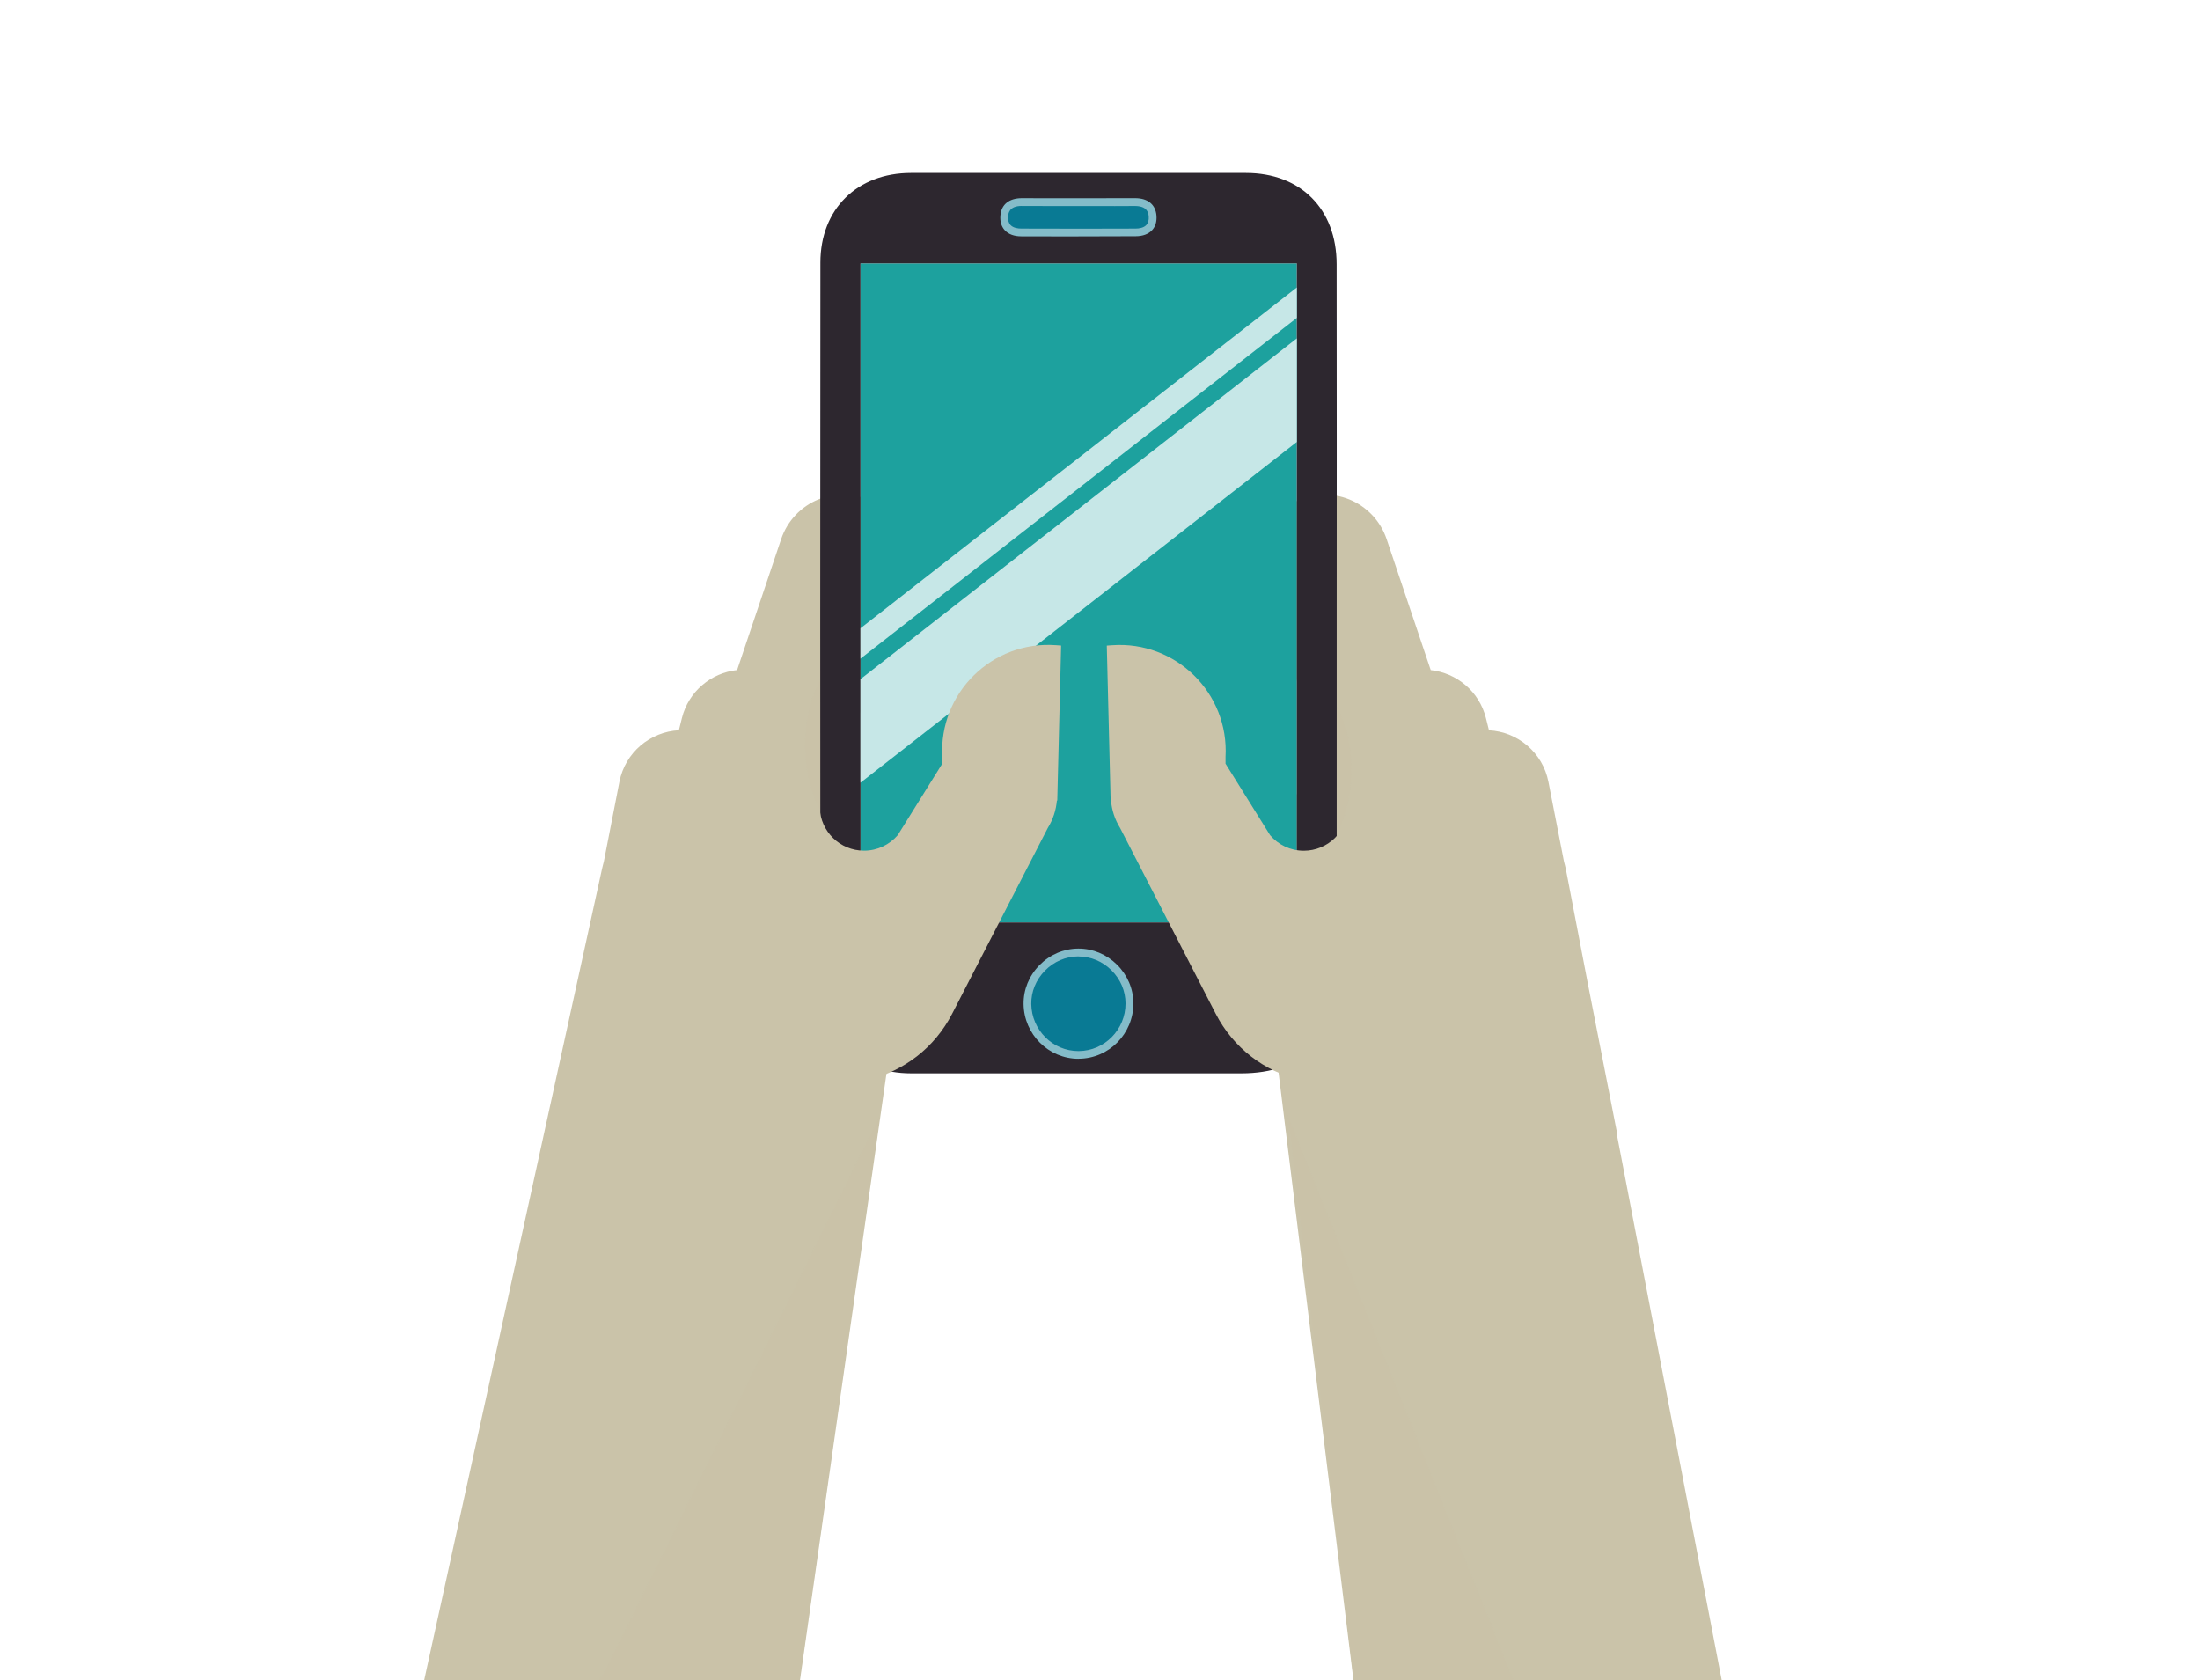
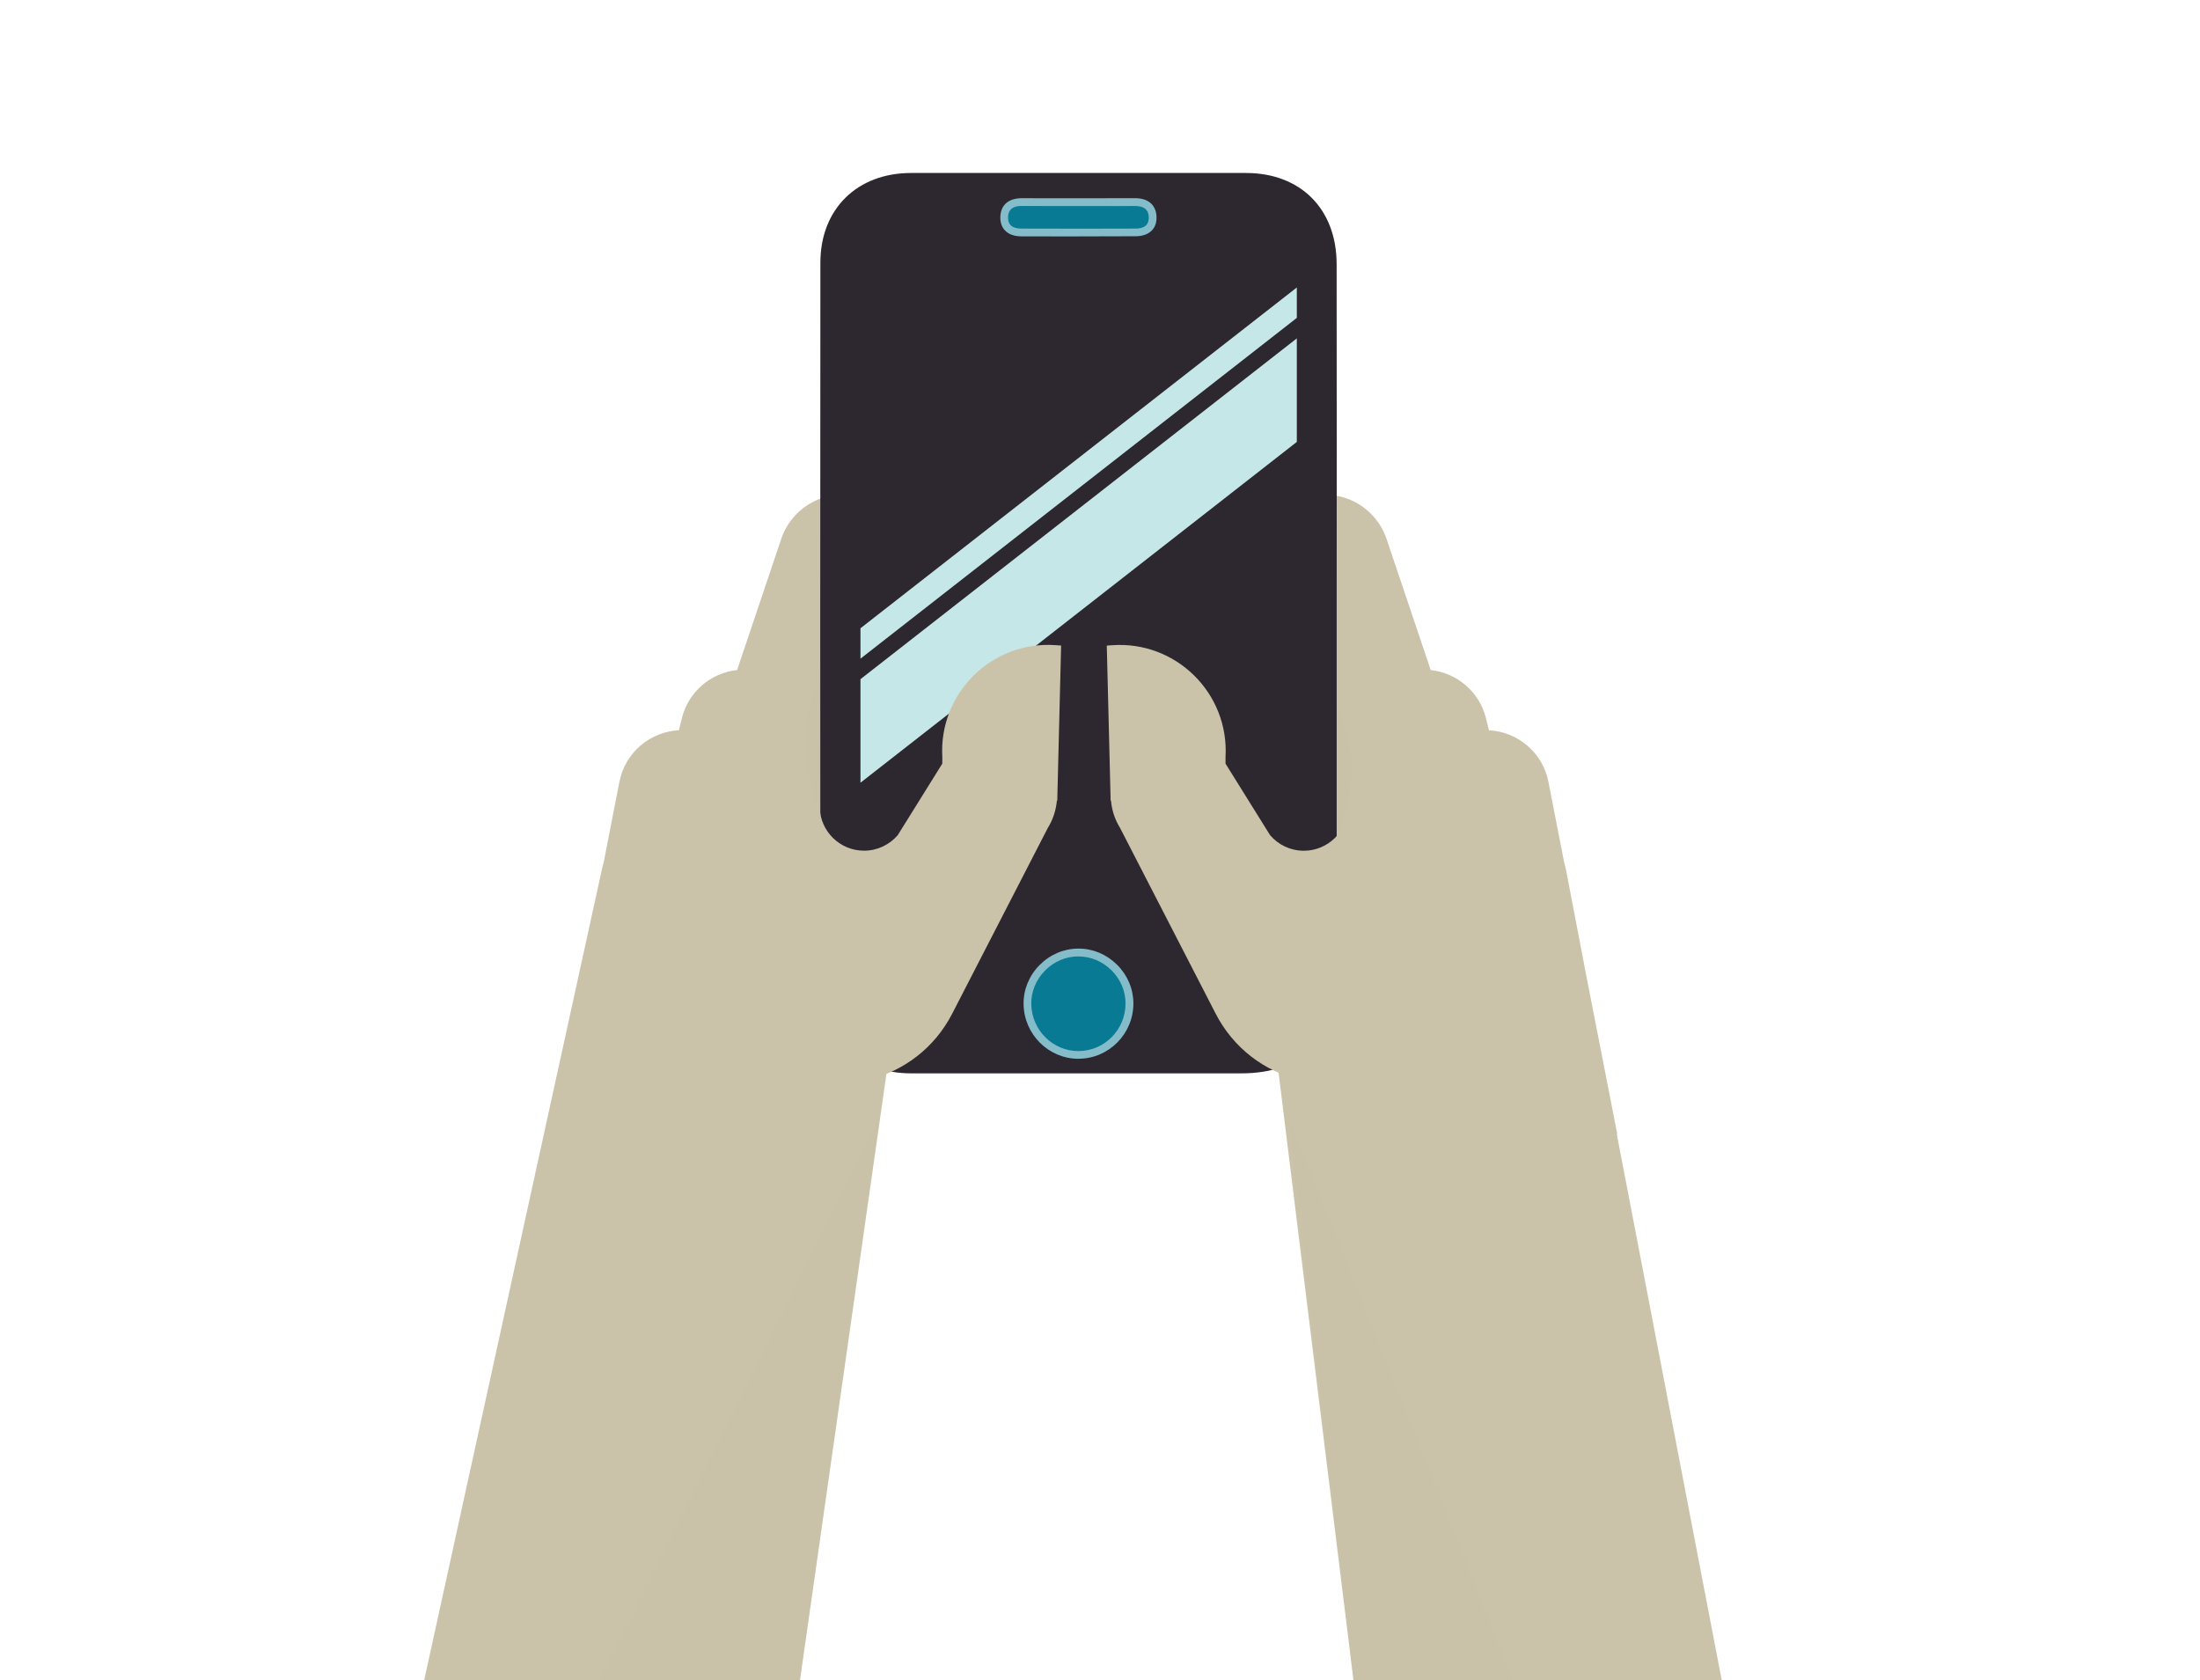
<svg xmlns="http://www.w3.org/2000/svg" viewBox="0 0 416.65 318.22">
  <defs>
    <style>.cls-1{fill:#2d272f;}.cls-2{fill:#097a94;}.cls-3{mix-blend-mode:multiply;opacity:.5;}.cls-3,.cls-4{fill:#cac3a9;}.cls-5{isolation:isolate;}.cls-6{fill:#84bcc9;}.cls-7{fill:#c6e7e7;}.cls-8{fill:#1da19e;}</style>
  </defs>
  <g class="cls-5">
    <g id="IH">
      <path class="cls-4" d="M218.94,136.37l24.86-12.82,7.18,21.33c-8.88,7.01-13.93,19.24-12.07,32.02l17.45,141.54h69.76l-19.92-103.65.09-.02-5.67-28.98-4.07-21.21c-.1-.48-.23-.94-.35-1.41l-2.95-15.11c-1.09-5.57-5.84-9.48-11.26-9.76l-.57-2.29c-1.26-5.07-5.55-8.58-10.46-9.11l-8.36-24.82c-1.15-3.41-3.73-6.15-7.06-7.5-3.33-1.35-7.09-1.18-10.29.47l-37.63,19.4c-6.06,3.12-8.43,10.56-5.31,16.62,3.12,6.06,10.56,8.43,16.62,5.31Z" />
      <path class="cls-4" d="M151.47,318.44l20.18-141.54c1.86-12.79-3.19-25.02-12.07-32.02l7.18-21.33,24.86,12.82c6.06,3.12,13.5.74,16.62-5.31,3.12-6.06.74-13.5-5.31-16.62l-37.63-19.4c-3.2-1.65-6.95-1.82-10.29-.47-3.33,1.35-5.91,4.09-7.06,7.5l-8.35,24.82c-4.91.53-9.2,4.03-10.46,9.11l-.57,2.29c-5.42.28-10.17,4.19-11.26,9.76l-2.95,15.11c-.11.47-.25.93-.35,1.41l-33.73,153.87h71.19Z" />
      <ellipse class="cls-3" cx="243.94" cy="145.81" rx="12" ry="18.99" />
      <ellipse class="cls-3" cx="164.46" cy="141.11" rx="12" ry="18.99" />
      <path class="cls-8" d="M245.6,49.88h-82.64v124.81h82.64V49.88Z" />
-       <path class="cls-1" d="M253.15,118.31c0,22.25.01,44.51,0,66.76,0,11.69-6.47,18.2-18.07,18.2-20.84,0-41.69.01-62.53,0-10.2,0-17.17-6.81-17.18-16.97-.04-45.52-.04-91.03,0-136.55,0-10.17,6.96-16.98,17.15-16.99,21.15-.01,42.29-.01,63.44,0,10.36,0,17.17,6.81,17.18,17.27.04,22.76.01,45.52.01,68.27ZM245.6,49.88h-82.64v124.81h82.64V49.88ZM204.39,38.27c-3.61,0-7.22.02-10.83,0-1.87-.02-3.23.75-3.36,2.66-.15,2.11,1.23,3.09,3.22,3.09,7.22.03,14.44.04,21.66,0,1.96-.01,3.38-.95,3.22-3.1-.15-1.92-1.51-2.67-3.37-2.65-3.51.03-7.02,0-10.53,0Z" />
-       <path class="cls-1" d="M204.3,199.77c5.27-.03,9.61-4.44,9.6-9.76,0-5.27-4.44-9.67-9.72-9.63-5.27.03-9.67,4.49-9.61,9.75.06,5.33,4.44,9.67,9.72,9.64Z" />
+       <path class="cls-1" d="M253.15,118.31c0,22.25.01,44.51,0,66.76,0,11.69-6.47,18.2-18.07,18.2-20.84,0-41.69.01-62.53,0-10.2,0-17.17-6.81-17.18-16.97-.04-45.52-.04-91.03,0-136.55,0-10.17,6.96-16.98,17.15-16.99,21.15-.01,42.29-.01,63.44,0,10.36,0,17.17,6.81,17.18,17.27.04,22.76.01,45.52.01,68.27ZM245.6,49.88h-82.64h82.64V49.88ZM204.39,38.27c-3.61,0-7.22.02-10.83,0-1.87-.02-3.23.75-3.36,2.66-.15,2.11,1.23,3.09,3.22,3.09,7.22.03,14.44.04,21.66,0,1.96-.01,3.38-.95,3.22-3.1-.15-1.92-1.51-2.67-3.37-2.65-3.51.03-7.02,0-10.53,0Z" />
      <path class="cls-2" d="M204.3,199.77c5.27-.03,9.61-4.44,9.6-9.76,0-5.27-4.44-9.67-9.72-9.63-5.27.03-9.67,4.49-9.61,9.75.06,5.33,4.44,9.67,9.72,9.64Z" />
      <path class="cls-6" d="M204.25,200.51c-5.67,0-10.33-4.64-10.4-10.37-.03-2.73,1.03-5.34,3-7.35,1.98-2.01,4.58-3.13,7.34-3.15h.06c2.73,0,5.31,1.08,7.3,3.05,1.99,1.98,3.09,4.58,3.1,7.32.01,5.76-4.63,10.46-10.34,10.49h-.06ZM204.24,181.12h-.05c-2.36.01-4.6.98-6.3,2.71-1.69,1.72-2.61,3.96-2.58,6.3.06,4.93,4.06,8.92,8.93,8.92h.05c4.9-.03,8.88-4.07,8.87-9.02,0-2.35-.95-4.58-2.66-6.28-1.7-1.69-3.92-2.62-6.26-2.62Z" />
      <path class="cls-2" d="M204.39,38.27c-3.61,0-7.22.02-10.83,0-1.87-.02-3.23.75-3.36,2.66-.15,2.11,1.23,3.09,3.22,3.09,7.22.03,14.44.04,21.66,0,1.96-.01,3.38-.95,3.22-3.1-.15-1.92-1.51-2.67-3.37-2.65-3.51.03-7.02,0-10.53,0Z" />
      <path class="cls-6" d="M204.27,44.78c-3.38,0-6.97,0-10.86-.02-1.34,0-2.42-.4-3.11-1.15-.63-.68-.92-1.62-.84-2.73.15-2.15,1.63-3.35,4.1-3.35,2.55.02,5.11.01,7.66.01h3.16s3,0,3,0c2.51,0,5.02,0,7.53-.01h.06c2.42,0,3.89,1.21,4.05,3.33.08,1.11-.2,2.05-.82,2.72-.69.75-1.77,1.16-3.13,1.16-3.45.02-7,.03-10.81.03ZM193.5,39c-2.44,0-2.54,1.49-2.58,1.98-.05.7.1,1.25.45,1.63.52.56,1.4.68,2.04.68,8.25.03,15.13.03,21.65,0,.65,0,1.54-.13,2.05-.69.34-.37.49-.92.44-1.62-.07-.86-.44-1.97-2.63-1.97-2.51.02-5.03.02-7.55.01h-2.99s-3.16,0-3.16,0c-2.55,0-5.12.01-7.68-.01h-.05Z" />
      <path class="cls-7" d="M162.96,124.74l82.64-64.54v-5.76l-82.64,64.54v5.76Z" />
      <path class="cls-7" d="M162.96,148.23l82.64-64.54v-19.61l-82.64,64.54v19.61Z" />
      <path class="cls-4" d="M200.95,122.25l-.99-.07c-12.09-.87-22.18,9.08-21.5,21.17v1.26s-8.44,13.55-8.44,13.55c-1.55,1.8-3.83,2.94-6.38,2.94-4.55,0-8.23-3.61-8.4-8.12-2.4,0-4.42,0-4.56-.01l-.36,34.27,1.48.18-7.94,12.76.99.69c12.09,8.34,28.76,4.16,35.48-8.9l18.11-35.18c1.01-1.62,1.56-3.4,1.72-5.18l.07.02.73-29.38Z" />
      <path class="cls-4" d="M258.76,187.43l1.48-.18-.36-34.27c-.14,0-2.16.01-4.56.01-.17,4.51-3.85,8.12-8.4,8.12-2.56,0-4.84-1.14-6.38-2.94l-8.44-13.55v-1.26c.69-12.1-9.41-22.04-21.5-21.17l-.99.07.73,29.38.07-.02c.15,1.78.71,3.56,1.72,5.18l18.11,35.18c6.72,13.06,23.39,17.24,35.48,8.9l.99-.69-7.94-12.76Z" />
      <path class="cls-3" d="M151.41,318.44c6.3-44.38,15.21-107.15,15.21-107.15l-52.24,105.56-1.28,1.59h38.3Z" />
      <polygon class="cls-3" points="286.7 318.44 243.94 211.3 256.4 318.44 286.7 318.44" />
    </g>
  </g>
</svg>